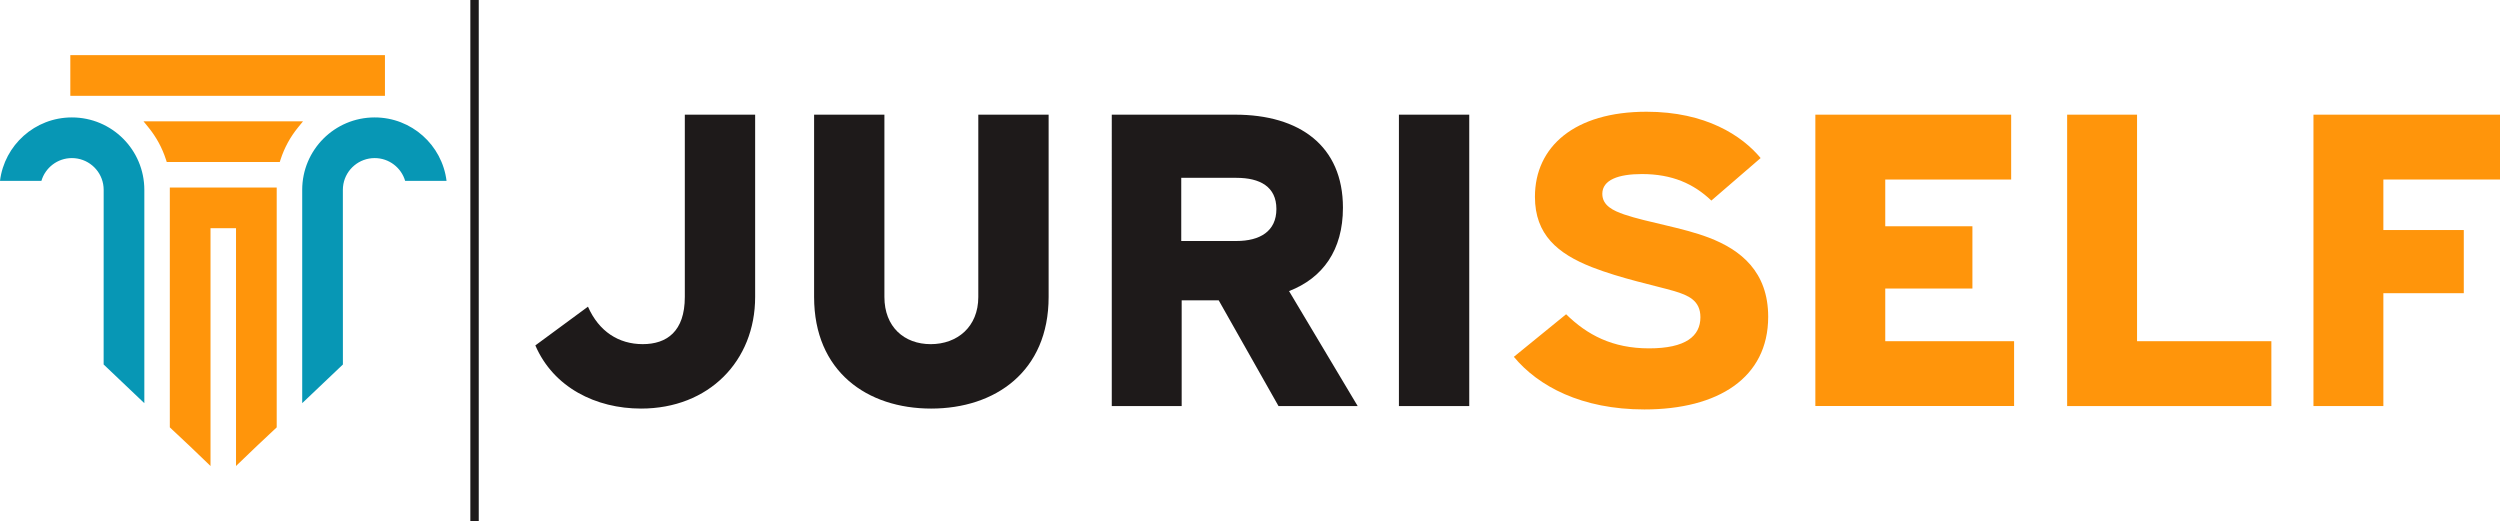
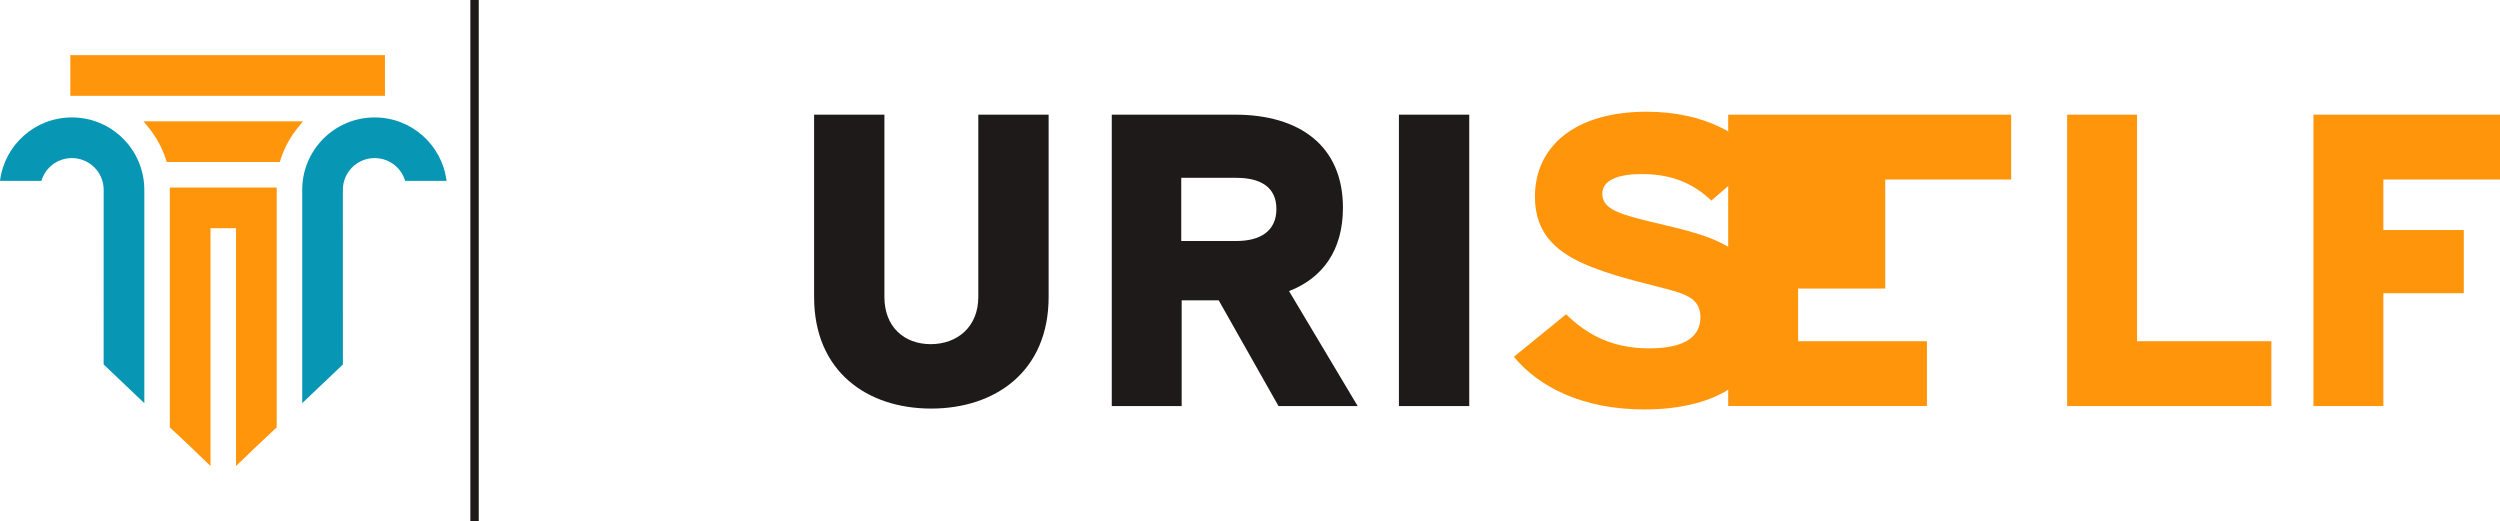
<svg xmlns="http://www.w3.org/2000/svg" id="Camada_2" data-name="Camada 2" viewBox="0 0 1295.05 269.96">
  <defs>
    <style>
      .cls-1, .cls-2 {
        fill: #ff950b;
      }

      .cls-3 {
        fill: #1e1a1a;
      }

      .cls-4 {
        fill: #0797b5;
      }

      .cls-4, .cls-2 {
        fill-rule: evenodd;
      }
    </style>
  </defs>
  <g id="Camada_1-2" data-name="Camada 1">
    <g>
      <rect class="cls-3" x="243.65" width="4.35" height="269.96" />
      <g>
        <path class="cls-2" d="m143.34,221.38v-124.24h-55.37v124.24l.14.13c6.79,6.33,13.55,12.7,20.2,19.17l.72.7.02.02v-123.19h13.21v123.19l.74-.72c6.65-6.47,13.41-12.84,20.2-19.17l.14-.13h0Zm-56.95-137.45h58.53l.44-1.36c1.95-6,5-11.61,8.99-16.51l2.61-3.21h-82.62l2.61,3.21c3.99,4.9,7.04,10.5,8.99,16.51l.44,1.36Z" />
        <path class="cls-4" d="m156.55,98.35v110.49l21.08-20.03-.02-90.46c0-1,.09-2,.27-2.98,1.43-7.81,8.26-13.48,16.2-13.48,7.48,0,13.79,4.98,15.8,11.81h21.44c-2.29-18.53-18.09-32.87-37.24-32.87-20.73,0-37.53,16.8-37.53,37.53m-81.78,110.49v-110.49c0-20.73-16.8-37.53-37.53-37.53-19.15,0-34.95,14.34-37.24,32.87h21.45c2.01-6.83,8.32-11.81,15.8-11.81,7.93,0,14.77,5.68,16.19,13.48.18.98.27,1.98.27,2.98l-.02,90.46,21.08,20.03Z" />
        <path class="cls-2" d="m36.43,49.64h162.98v-21.08H36.43v21.08Z" />
      </g>
      <g>
-         <path class="cls-3" d="m391.18,59.4v94.45c0,33.15-23.99,57.8-59.11,57.8-23.34,0-45.37-10.91-54.75-32.72l27.26-20.07c5.67,12.87,15.92,19.41,28.36,19.41s21.81-6.54,21.81-24.43V59.4h36.43Z" />
        <path class="cls-3" d="m458.14,59.4v94.45c0,15.49,10.25,24.43,23.99,24.43s24.65-8.94,24.65-24.43V59.4h36.43v94.45c0,38.61-27.7,57.8-60.85,57.8s-60.64-19.19-60.64-57.8V59.4h36.43Z" />
        <path class="cls-3" d="m639.83,59.4c33.37,0,55.84,16.14,55.84,48.2,0,22.03-10.47,36.43-27.92,43.19l35.55,59.55h-41.01l-30.97-54.75h-19.19v54.75h-36.21V59.4h63.91Zm-27.92,65.44h28.57c12.21,0,20.72-5.02,20.72-16.58s-8.51-16.14-20.72-16.14h-28.57v32.72Z" />
        <path class="cls-3" d="m761.1,59.4v150.94h-36.43V59.4h36.43Z" />
        <path class="cls-1" d="m811.27,162.79c10.91,10.69,23.99,17.67,42.97,17.67s26.61-6.33,26.61-16.14c0-8.72-6.33-11.34-13.52-13.52-9.82-2.84-27.7-6.54-42.75-12.43-17.67-6.98-29.45-16.8-29.45-36.43,0-25.96,20.5-44.06,57.8-44.06,30.75,0,49.51,12.43,59.11,23.99l-25.52,22.03c-9.16-8.72-20.29-13.74-35.99-13.74-12.21,0-20.5,3.05-20.5,10.25,0,6.11,5.67,8.72,11.34,10.69,12.21,4.14,30.1,6.76,43.84,12,16.58,6.33,30.75,17.67,30.75,41.01,0,31.63-25.96,47.99-64.13,47.99-32.5,0-54.97-12-67.62-27.26l27.05-22.03Z" />
-         <path class="cls-1" d="m1041.82,59.4v33.59h-65.22v24.21h45.15v32.28h-45.15v27.26h66.74v33.59h-102.95V59.4h101.42Z" />
+         <path class="cls-1" d="m1041.82,59.4v33.59h-65.22v24.21v32.28h-45.15v27.26h66.74v33.59h-102.95V59.4h101.42Z" />
        <path class="cls-1" d="m1107.03,59.4v117.35h69.58v33.59h-105.79V59.4h36.21Z" />
        <path class="cls-1" d="m1295.05,59.4v33.59h-60.42v26.17h41.66v32.72h-41.66v58.46h-36.21V59.4h96.63Z" />
      </g>
    </g>
  </g>
</svg>